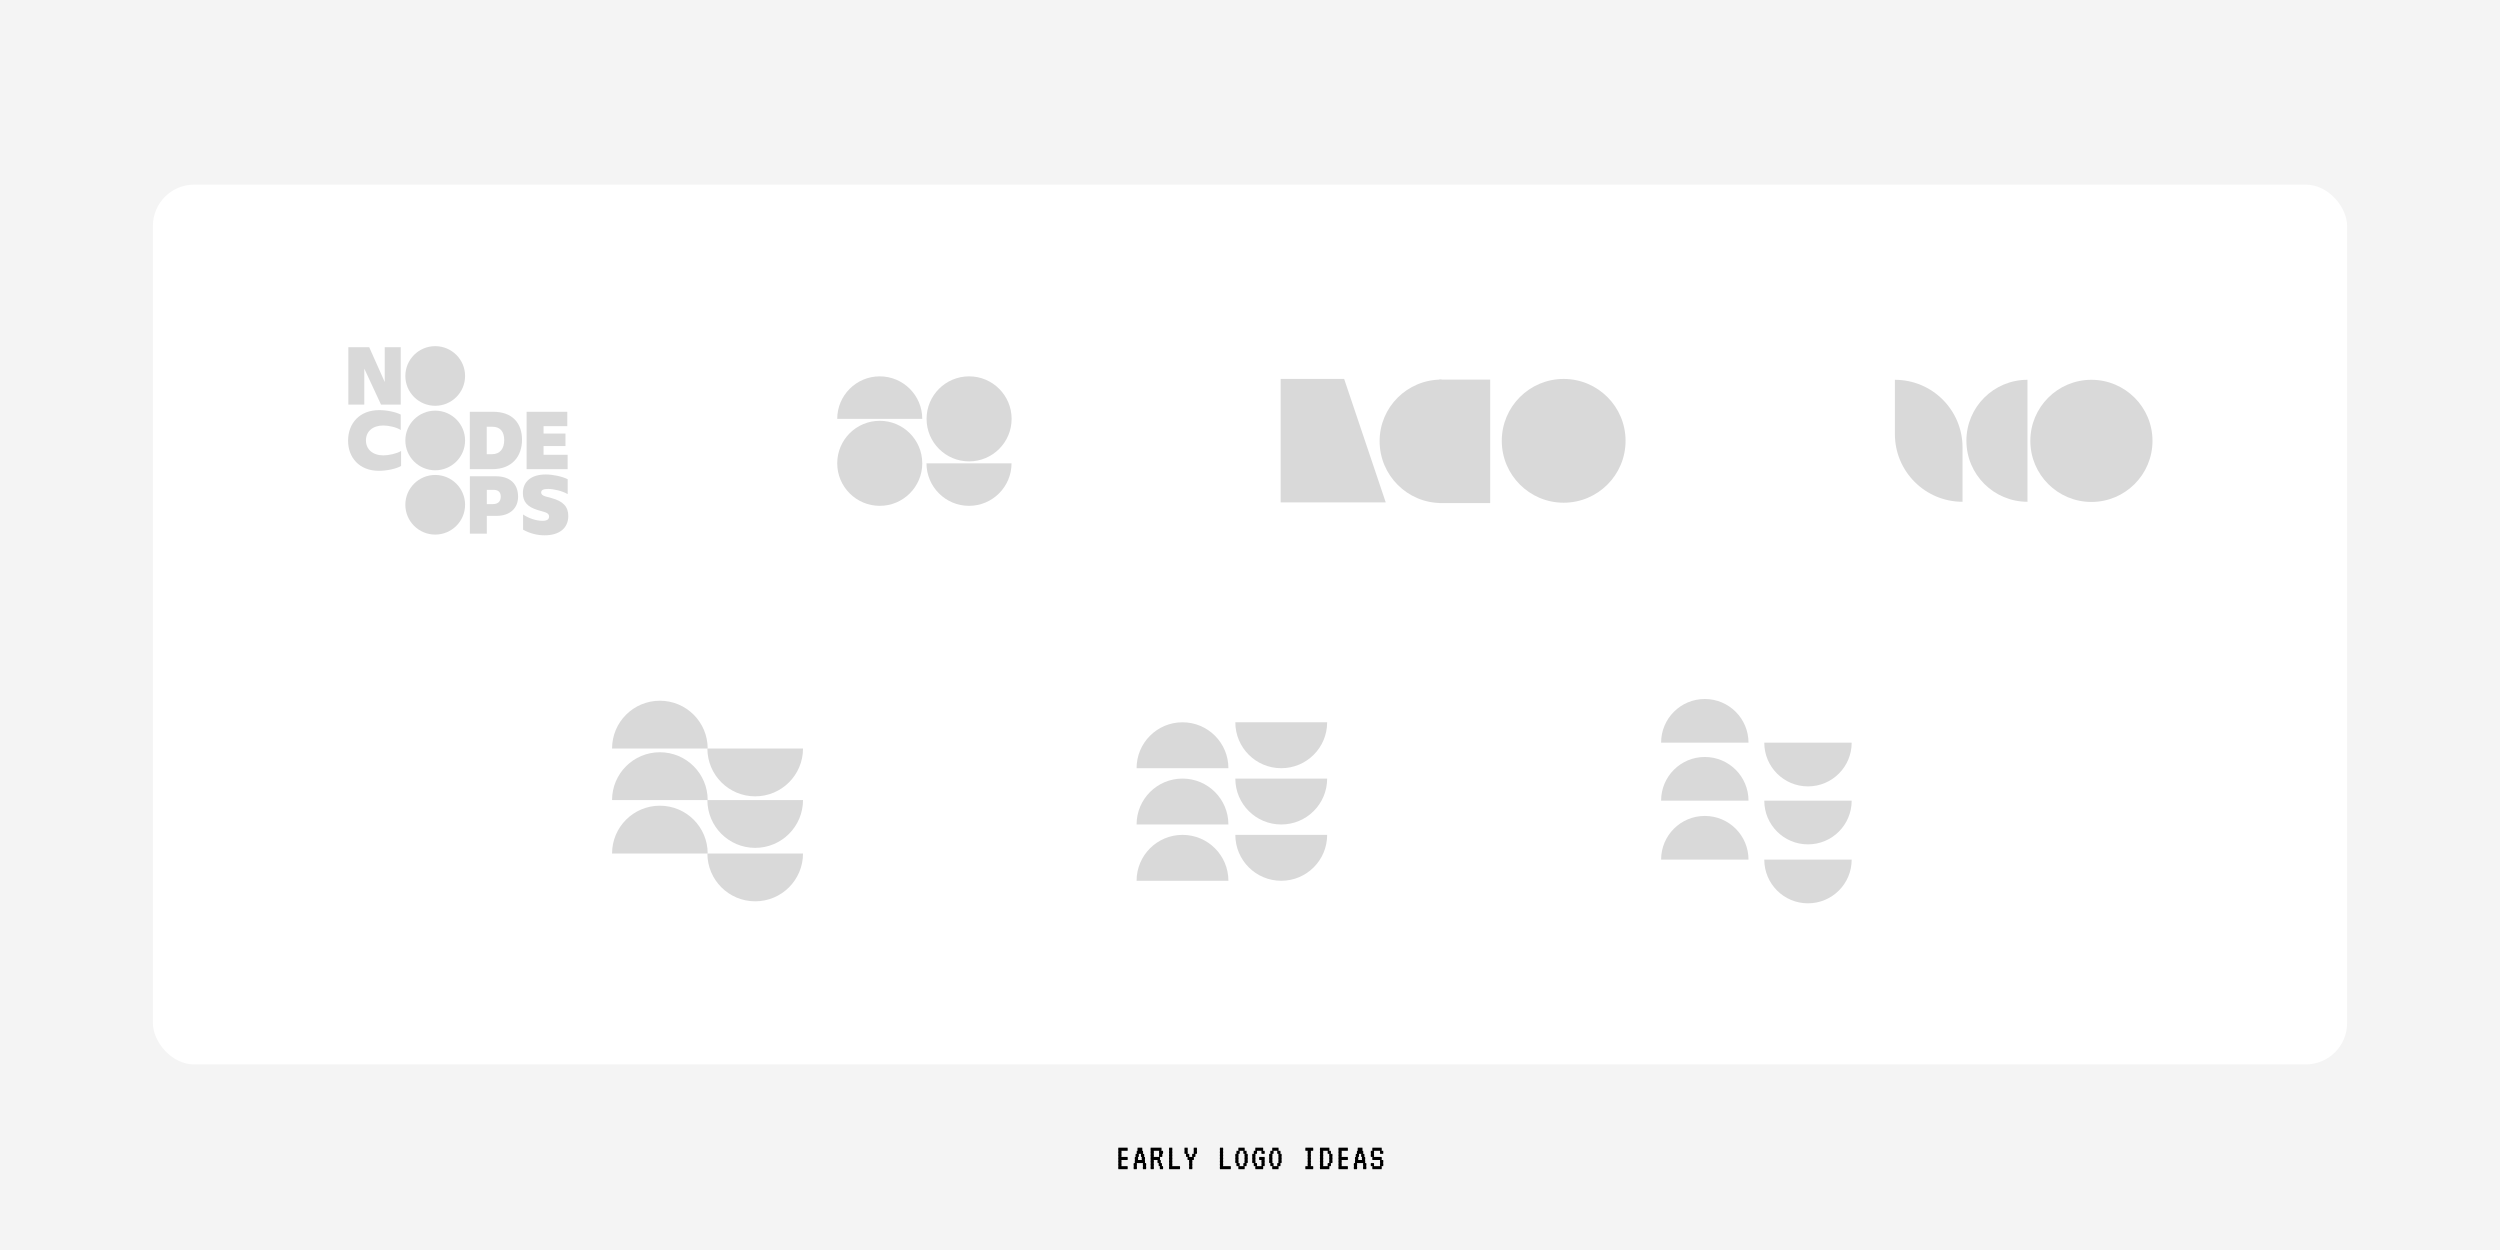
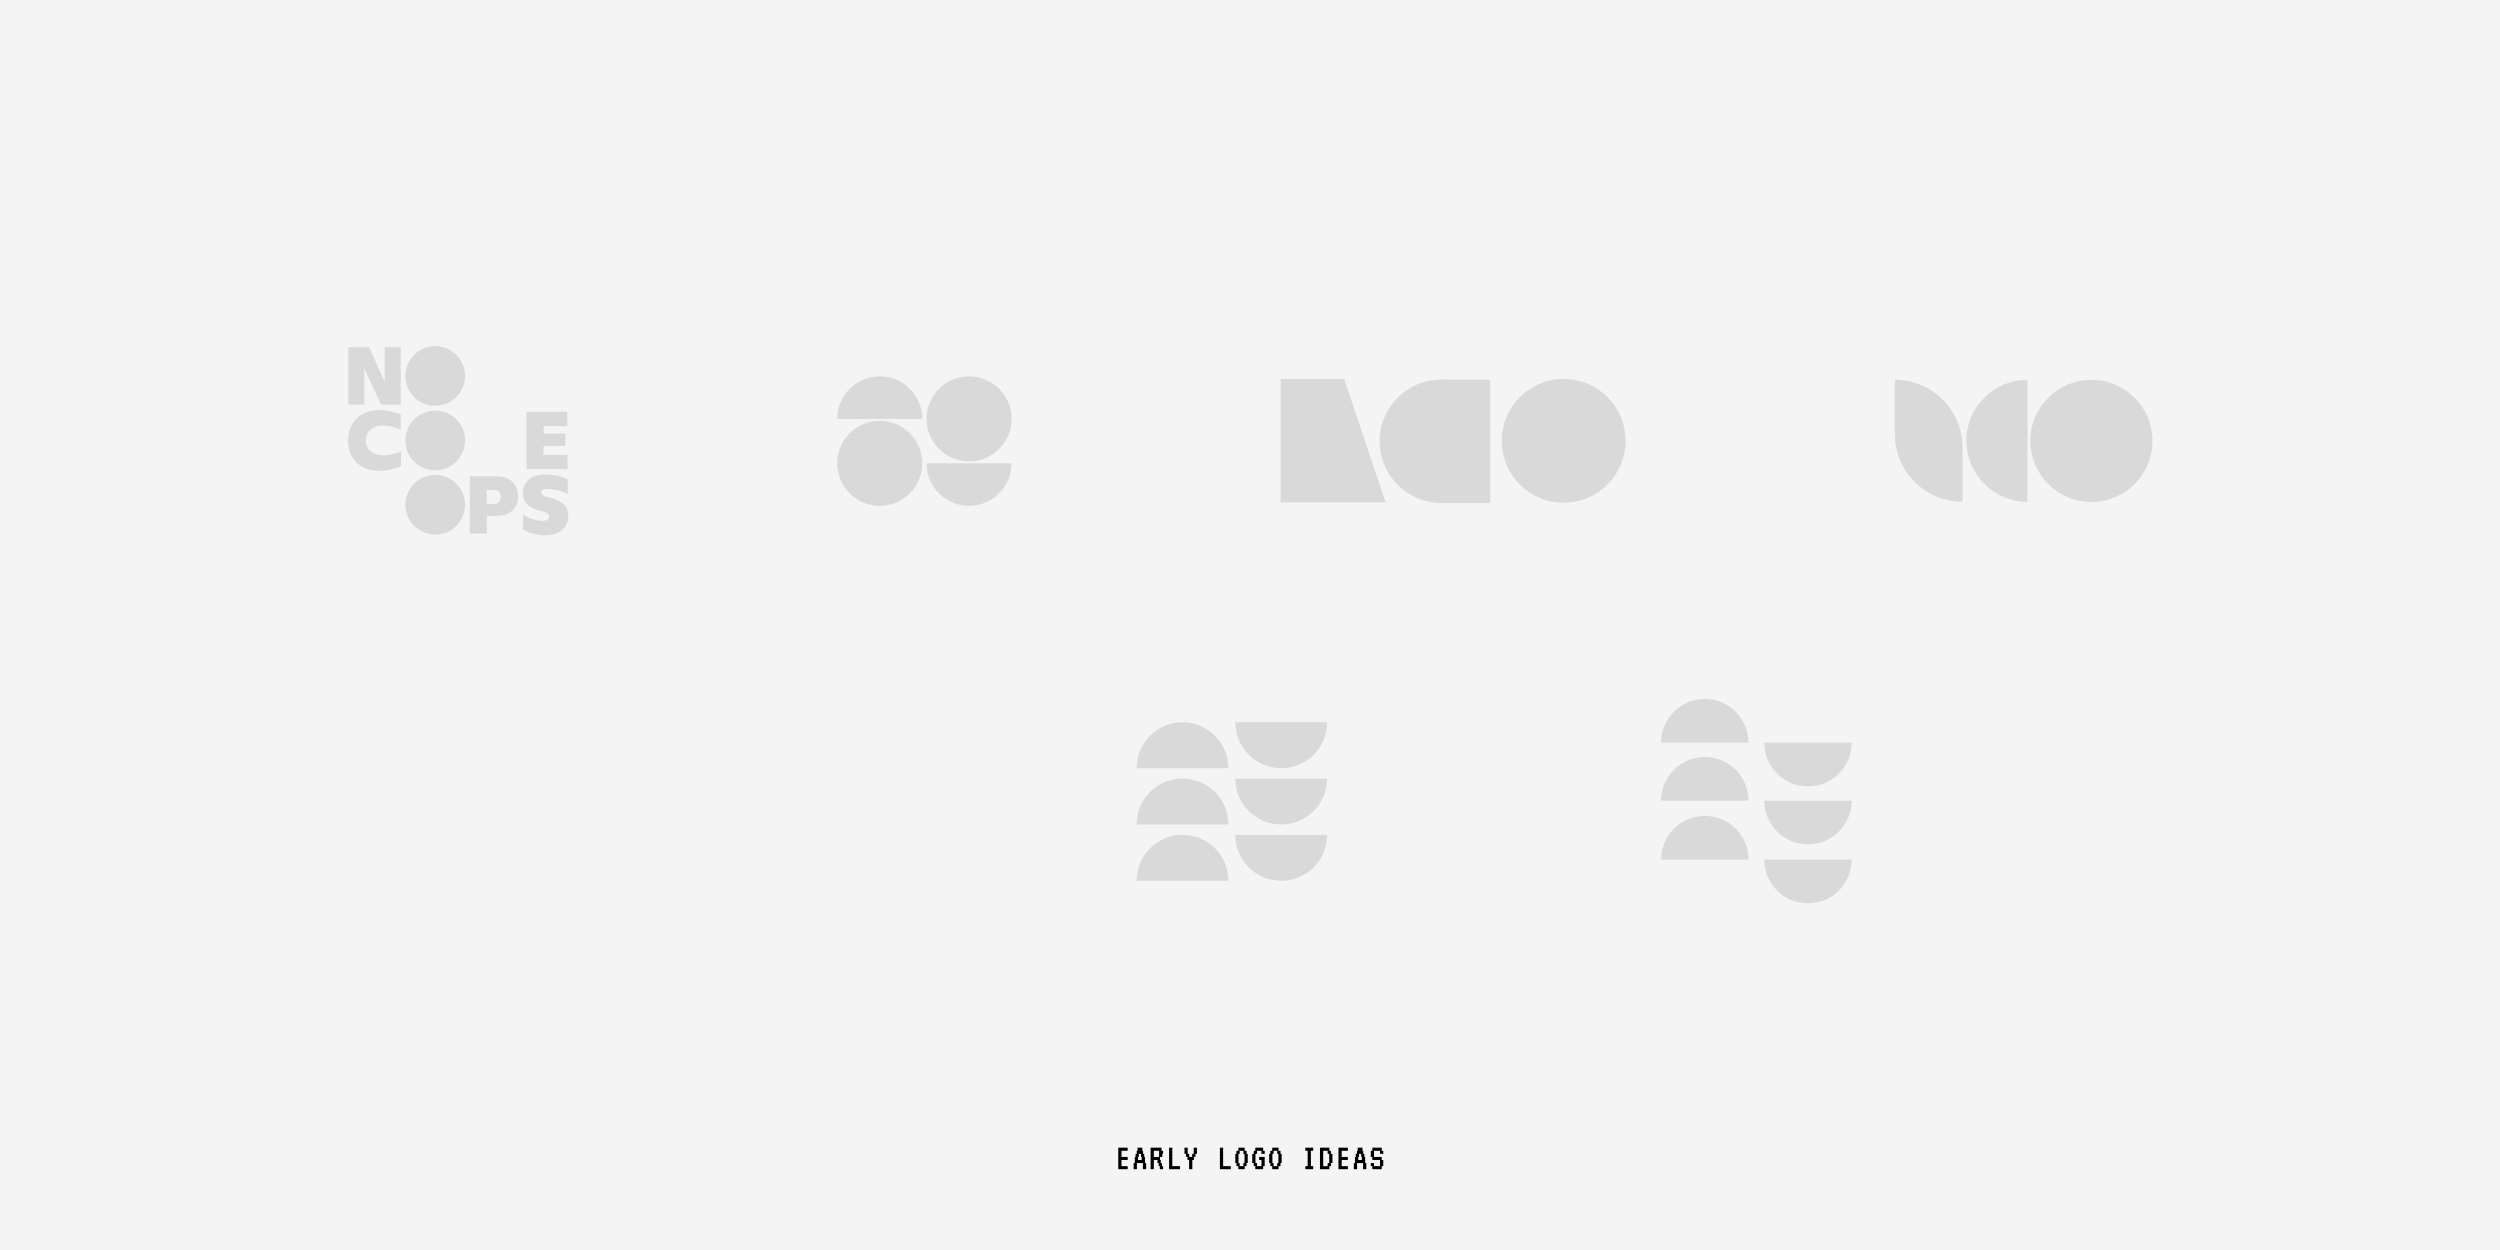
<svg xmlns="http://www.w3.org/2000/svg" width="2600" height="1300" viewBox="0 0 2600 1300" fill="none">
  <rect width="2600" height="1300" fill="#F4F4F4" />
-   <rect x="159" y="192" width="2282" height="915" rx="43" fill="white" />
  <g clip-path="url(#clip0_1512_1051)">
    <path d="M636.545 887.648C636.545 860.162 658.782 837.926 686.268 837.926C713.755 837.926 735.991 860.162 735.991 887.648" fill="#D9D9D9" />
    <path d="M835.127 887.648C835.127 915.135 812.891 937.371 785.405 937.371C757.918 937.371 735.682 915.135 735.682 887.648" fill="#D9D9D9" />
    <path d="M636.545 832.058C636.545 804.571 658.782 782.335 686.268 782.335C713.755 782.335 735.991 804.571 735.991 832.058" fill="#D9D9D9" />
-     <path d="M835.127 832.058C835.127 859.544 812.891 881.78 785.405 881.78C757.918 881.78 735.682 859.544 735.682 832.058" fill="#D9D9D9" />
    <path d="M636.545 778.475C636.545 750.988 658.782 728.752 686.268 728.752C713.755 728.752 735.991 750.988 735.991 778.475" fill="#D9D9D9" />
    <path d="M835.127 778.475C835.127 805.961 812.891 828.197 785.405 828.197C757.918 828.197 735.682 805.961 735.682 778.475" fill="#D9D9D9" />
  </g>
  <path d="M1182.05 916.01C1182.05 889.615 1203.4 868.262 1229.8 868.262C1256.19 868.262 1277.54 889.615 1277.54 916.01" fill="#D9D9D9" />
  <path d="M1380.24 868.262C1380.24 894.657 1358.88 916.01 1332.49 916.01C1306.09 916.01 1284.74 894.657 1284.74 868.262" fill="#D9D9D9" />
  <path d="M1182.05 857.469C1182.05 831.074 1203.4 809.721 1229.8 809.721C1256.19 809.721 1277.54 831.074 1277.54 857.469" fill="#D9D9D9" />
  <path d="M1380.24 809.721C1380.24 836.116 1358.88 857.469 1332.49 857.469C1306.09 857.469 1284.74 836.116 1284.74 809.721" fill="#D9D9D9" />
  <path d="M1182.05 798.93C1182.05 772.535 1203.4 751.182 1229.8 751.182C1256.19 751.182 1277.54 772.535 1277.54 798.93" fill="#D9D9D9" />
  <path d="M1380.24 751.182C1380.24 777.577 1358.88 798.93 1332.49 798.93C1306.09 798.93 1284.74 777.577 1284.74 751.182" fill="#D9D9D9" />
  <g clip-path="url(#clip1_1512_1051)">
    <path d="M914.937 526.074C939.36 526.074 959.158 506.276 959.158 481.854C959.158 457.431 939.36 437.633 914.937 437.633C890.515 437.633 870.717 457.431 870.717 481.854C870.717 506.276 890.515 526.074 914.937 526.074Z" fill="#D9D9D9" />
    <path d="M870.717 435.622C870.717 411.228 890.543 391.401 914.937 391.401C939.332 391.401 959.158 411.228 959.158 435.622" fill="#D9D9D9" />
    <path d="M1007.86 479.843C1032.28 479.843 1052.08 460.045 1052.08 435.622C1052.08 411.2 1032.28 391.401 1007.86 391.401C983.433 391.401 963.634 411.2 963.634 435.622C963.634 460.045 983.433 479.843 1007.86 479.843Z" fill="#D9D9D9" />
    <path d="M1051.99 481.854C1051.99 506.248 1032.16 526.074 1007.77 526.074C983.371 526.074 963.545 506.248 963.545 481.854" fill="#D9D9D9" />
  </g>
  <g clip-path="url(#clip2_1512_1051)">
    <path d="M1626.21 522.822C1661.76 522.822 1690.58 494.005 1690.58 458.458C1690.58 422.911 1661.76 394.094 1626.21 394.094C1590.67 394.094 1561.85 422.911 1561.85 458.458C1561.85 494.005 1590.67 522.822 1626.21 522.822Z" fill="#D9D9D9" />
    <path d="M1499.16 523.157C1463.63 523.157 1434.8 494.328 1434.8 458.793C1434.8 423.259 1463.63 394.765 1499.16 394.765" fill="#D9D9D9" />
    <path d="M1441.17 522.487H1331.88V394.094H1397.92L1441.17 522.487Z" fill="#D9D9D9" />
-     <path d="M1549.78 394.765H1496.81V523.157H1549.78V394.765Z" fill="#D9D9D9" />
+     <path d="M1549.78 394.765H1496.81V523.157H1549.78V394.765" fill="#D9D9D9" />
  </g>
  <g clip-path="url(#clip3_1512_1051)">
    <path d="M2175.07 522.026C2210.15 522.026 2238.59 493.588 2238.59 458.508C2238.59 423.428 2210.15 394.99 2175.07 394.99C2139.99 394.99 2111.55 423.428 2111.55 458.508C2111.55 493.588 2139.99 522.026 2175.07 522.026Z" fill="#D9D9D9" />
    <path d="M2108.58 521.851C2073.58 521.851 2045.06 493.505 2045.06 458.333C2045.06 423.162 2073.58 394.99 2108.58 394.99" fill="#D9D9D9" />
    <path d="M2041.04 521.851C2002.19 521.851 1970.69 490.355 1970.69 451.509V394.99C2009.54 394.99 2041.04 426.487 2041.04 465.333V522.026V521.851Z" fill="#D9D9D9" />
  </g>
  <g clip-path="url(#clip4_1512_1051)">
    <path d="M452.622 422.023C469.777 422.023 483.684 408.139 483.684 391.012C483.684 373.884 469.777 360 452.622 360C435.467 360 421.559 373.884 421.559 391.012C421.559 408.139 435.467 422.023 452.622 422.023Z" fill="#D9D9D9" />
    <path d="M452.622 555.969C469.777 555.969 483.684 542.085 483.684 524.958C483.684 507.831 469.777 493.946 452.622 493.946C435.467 493.946 421.559 507.831 421.559 524.958C421.559 542.085 435.467 555.969 452.622 555.969Z" fill="#D9D9D9" />
    <path d="M452.622 489.1C469.777 489.1 483.684 475.216 483.684 458.089C483.684 440.961 469.777 427.077 452.622 427.077C435.467 427.077 421.559 440.961 421.559 458.089C421.559 475.216 435.467 489.1 452.622 489.1Z" fill="#D9D9D9" />
    <path d="M400.134 361.107H416.775V420.777H396.252L378.848 383.328V420.777H362.277V361.107H383.979L400.134 397.311V361.107Z" fill="#D9D9D9" />
    <path d="M362 458.434C362 440.09 374.064 426.522 394.38 426.522C402.769 426.522 412.06 428.668 416.775 431.16V447.22C412.684 444.382 404.156 442.513 398.678 442.513C387.585 442.513 380.582 448.674 380.582 458.019C380.582 467.364 387.654 473.594 398.817 473.594C404.225 473.594 412.823 471.725 417.122 469.025V484.6C412.06 487.646 401.868 489.653 394.033 489.653C373.371 489.653 362 475.532 362 458.434V458.434Z" fill="#D9D9D9" />
-     <path d="M488.606 487.922V428.253H512.943C532.912 428.253 542.896 440.09 542.896 457.326C542.896 474.563 532.565 487.922 512.042 487.922H488.537H488.606ZM506.217 472.347H511.834C520.223 472.347 524.383 466.325 524.383 457.672C524.383 449.02 520.292 443.828 512.18 443.828H506.217V472.278V472.347Z" fill="#D9D9D9" />
    <path d="M565.291 472.97H590.321V487.922H547.68V428.253H589.974V443.205H565.291V450.889H588.102V463.902H565.291V473.04V472.97Z" fill="#D9D9D9" />
    <path d="M515.716 495.329C530.346 495.329 538.805 503.151 538.805 516.58C538.805 528.279 530.623 536.516 516.34 536.516H506.287V554.999H488.676V495.329H515.716ZM512.666 524.264C517.588 524.264 520.778 521.772 520.778 516.511C520.778 511.25 517.519 509.45 513.29 509.45H506.287V524.264H512.666Z" fill="#D9D9D9" />
    <path d="M544.005 550.914V535.063C549.413 538.801 557.248 541.639 564.182 541.639C568.966 541.639 571.046 540.116 571.046 537.139C571.046 535.27 570.075 533.886 567.094 532.778L559.328 530.494C548.304 527.171 543.797 521.703 543.797 512.842C543.797 500.728 552.603 493.46 567.51 493.46C574.859 493.46 584.15 495.329 590.39 498.375V513.881C584.636 510.489 575.761 508.481 569.867 508.481C564.944 508.481 562.795 509.727 562.795 512.219C562.795 514.157 564.32 515.403 567.371 516.303L573.681 518.034C585.606 521.218 591.014 526.964 591.014 536.585C591.014 549.115 581.932 556.729 566.4 556.729C558.774 556.729 551.216 554.86 544.005 550.845V550.914Z" fill="#D9D9D9" />
  </g>
  <path d="M1727.55 894.014C1727.55 868.892 1747.87 848.569 1772.99 848.569C1798.12 848.569 1818.44 868.892 1818.44 894.014" fill="#D9D9D9" />
  <path d="M1925.74 894.015C1925.74 919.136 1905.41 939.459 1880.29 939.459C1855.17 939.459 1834.85 919.136 1834.85 894.015" fill="#D9D9D9" />
  <path d="M1727.55 832.699C1727.55 807.578 1747.87 787.255 1772.99 787.255C1798.12 787.255 1818.44 807.578 1818.44 832.699" fill="#D9D9D9" />
  <path d="M1925.74 832.699C1925.74 857.821 1905.41 878.144 1880.29 878.144C1855.17 878.144 1834.85 857.821 1834.85 832.699" fill="#D9D9D9" />
  <path d="M1727.55 772.402C1727.55 747.28 1747.87 726.957 1772.99 726.957C1798.12 726.957 1818.44 747.28 1818.44 772.402" fill="#D9D9D9" />
  <path d="M1925.74 772.401C1925.74 797.523 1905.41 817.846 1880.29 817.846C1855.17 817.846 1834.85 797.523 1834.85 772.401" fill="#D9D9D9" />
  <path d="M1166.28 1206.4C1166.38 1206.83 1166.44 1207.36 1166.44 1208C1166.44 1208.61 1166.38 1209.15 1166.28 1209.6C1166.38 1210.03 1166.44 1210.56 1166.44 1211.2C1166.44 1211.81 1166.38 1212.35 1166.28 1212.8H1172.68C1172.78 1213.23 1172.84 1213.76 1172.84 1214.4C1172.84 1215.01 1172.78 1215.55 1172.68 1216H1163.08C1162.97 1215.55 1162.92 1215.01 1162.92 1214.4C1162.92 1213.76 1162.97 1213.23 1163.08 1212.8C1162.97 1212.35 1162.92 1211.81 1162.92 1211.2C1162.92 1210.56 1162.97 1210.03 1163.08 1209.6C1162.97 1209.15 1162.92 1208.61 1162.92 1208C1162.92 1207.36 1162.97 1206.83 1163.08 1206.4C1162.97 1205.95 1162.92 1205.41 1162.92 1204.8C1162.92 1204.16 1162.97 1203.63 1163.08 1203.2C1162.97 1202.75 1162.92 1202.21 1162.92 1201.6C1162.92 1200.96 1162.97 1200.43 1163.08 1200C1162.97 1199.55 1162.92 1199.01 1162.92 1198.4C1162.92 1197.76 1162.97 1197.23 1163.08 1196.8C1162.97 1196.35 1162.92 1195.81 1162.92 1195.2C1162.92 1194.56 1162.97 1194.03 1163.08 1193.6H1172.68C1172.78 1194.03 1172.84 1194.56 1172.84 1195.2C1172.84 1195.81 1172.78 1196.35 1172.68 1196.8H1166.28C1166.38 1197.23 1166.44 1197.76 1166.44 1198.4C1166.44 1199.01 1166.38 1199.55 1166.28 1200C1166.38 1200.43 1166.44 1200.96 1166.44 1201.6C1166.44 1202.21 1166.38 1202.75 1166.28 1203.2H1172.68C1172.78 1203.63 1172.84 1204.16 1172.84 1204.8C1172.84 1205.41 1172.78 1205.95 1172.68 1206.4H1166.28ZM1192.05 1211.2C1192.05 1211.81 1192 1212.35 1191.89 1212.8C1192 1213.23 1192.05 1213.76 1192.05 1214.4C1192.05 1215.01 1192 1215.55 1191.89 1216H1188.69C1188.58 1215.55 1188.53 1215.01 1188.53 1214.4C1188.53 1213.76 1188.58 1213.23 1188.69 1212.8C1188.58 1212.35 1188.53 1211.81 1188.53 1211.2C1188.53 1210.56 1188.58 1210.03 1188.69 1209.6H1182.29C1182.4 1210.03 1182.45 1210.56 1182.45 1211.2C1182.45 1211.81 1182.4 1212.35 1182.29 1212.8C1182.4 1213.23 1182.45 1213.76 1182.45 1214.4C1182.45 1215.01 1182.4 1215.55 1182.29 1216H1179.09C1178.98 1215.55 1178.93 1215.01 1178.93 1214.4C1178.93 1213.76 1178.98 1213.23 1179.09 1212.8C1178.98 1212.35 1178.93 1211.81 1178.93 1211.2C1178.93 1210.56 1178.98 1210.03 1179.09 1209.6H1180.29C1180.18 1209.15 1180.13 1208.61 1180.13 1208C1180.13 1207.36 1180.18 1206.83 1180.29 1206.4C1180.18 1205.95 1180.13 1205.41 1180.13 1204.8C1180.13 1204.16 1180.18 1203.63 1180.29 1203.2H1181.09C1180.98 1202.75 1180.93 1202.21 1180.93 1201.6C1180.93 1200.96 1180.98 1200.43 1181.09 1200H1182.29C1182.18 1199.55 1182.13 1199.01 1182.13 1198.4C1182.13 1197.76 1182.18 1197.23 1182.29 1196.8H1183.09C1182.98 1196.35 1182.93 1195.81 1182.93 1195.2C1182.93 1194.56 1182.98 1194.03 1183.09 1193.6H1187.89C1188 1194.03 1188.05 1194.56 1188.05 1195.2C1188.05 1195.81 1188 1196.35 1187.89 1196.8H1188.69C1188.8 1197.23 1188.85 1197.76 1188.85 1198.4C1188.85 1199.01 1188.8 1199.55 1188.69 1200H1189.89C1190 1200.43 1190.05 1200.96 1190.05 1201.6C1190.05 1202.21 1190 1202.75 1189.89 1203.2H1190.69C1190.8 1203.63 1190.85 1204.16 1190.85 1204.8C1190.85 1205.41 1190.8 1205.95 1190.69 1206.4C1190.8 1206.83 1190.85 1207.36 1190.85 1208C1190.85 1208.61 1190.8 1209.15 1190.69 1209.6H1191.89C1192 1210.03 1192.05 1210.56 1192.05 1211.2ZM1187.49 1206.4C1187.38 1205.95 1187.33 1205.41 1187.33 1204.8C1187.33 1204.16 1187.38 1203.63 1187.49 1203.2H1186.69C1186.58 1202.75 1186.53 1202.21 1186.53 1201.6C1186.53 1200.96 1186.58 1200.43 1186.69 1200H1184.29C1184.4 1200.43 1184.45 1200.96 1184.45 1201.6C1184.45 1202.21 1184.4 1202.75 1184.29 1203.2H1183.49C1183.6 1203.63 1183.65 1204.16 1183.65 1204.8C1183.65 1205.41 1183.6 1205.95 1183.49 1206.4H1187.49ZM1209.51 1212.8C1209.61 1213.23 1209.67 1213.76 1209.67 1214.4C1209.67 1215.01 1209.61 1215.55 1209.51 1216H1206.31C1206.2 1215.55 1206.15 1215.01 1206.15 1214.4C1206.15 1213.76 1206.2 1213.23 1206.31 1212.8H1205.11C1205 1212.35 1204.95 1211.81 1204.95 1211.2C1204.95 1210.56 1205 1210.03 1205.11 1209.6H1203.91C1203.8 1209.15 1203.75 1208.61 1203.75 1208C1203.75 1207.36 1203.8 1206.83 1203.91 1206.4H1199.91C1200.01 1206.83 1200.07 1207.36 1200.07 1208C1200.07 1208.61 1200.01 1209.15 1199.91 1209.6C1200.01 1210.03 1200.07 1210.56 1200.07 1211.2C1200.07 1211.81 1200.01 1212.35 1199.91 1212.8C1200.01 1213.23 1200.07 1213.76 1200.07 1214.4C1200.07 1215.01 1200.01 1215.55 1199.91 1216H1196.71C1196.6 1215.55 1196.55 1215.01 1196.55 1214.4C1196.55 1213.76 1196.6 1213.23 1196.71 1212.8C1196.6 1212.35 1196.55 1211.81 1196.55 1211.2C1196.55 1210.56 1196.6 1210.03 1196.71 1209.6C1196.6 1209.15 1196.55 1208.61 1196.55 1208C1196.55 1207.36 1196.6 1206.83 1196.71 1206.4C1196.6 1205.95 1196.55 1205.41 1196.55 1204.8C1196.55 1204.16 1196.6 1203.63 1196.71 1203.2C1196.6 1202.75 1196.55 1202.21 1196.55 1201.6C1196.55 1200.96 1196.6 1200.43 1196.71 1200C1196.6 1199.55 1196.55 1199.01 1196.55 1198.4C1196.55 1197.76 1196.6 1197.23 1196.71 1196.8C1196.6 1196.35 1196.55 1195.81 1196.55 1195.2C1196.55 1194.56 1196.6 1194.03 1196.71 1193.6H1207.91C1208.01 1194.03 1208.07 1194.56 1208.07 1195.2C1208.07 1195.81 1208.01 1196.35 1207.91 1196.8H1209.51C1209.61 1197.23 1209.67 1197.76 1209.67 1198.4C1209.67 1199.01 1209.61 1199.55 1209.51 1200H1208.71C1208.81 1200.43 1208.87 1200.96 1208.87 1201.6C1208.87 1202.21 1208.81 1202.75 1208.71 1203.2H1206.31C1206.41 1203.63 1206.47 1204.16 1206.47 1204.8C1206.47 1205.41 1206.41 1205.95 1206.31 1206.4H1207.11C1207.21 1206.83 1207.27 1207.36 1207.27 1208C1207.27 1208.61 1207.21 1209.15 1207.11 1209.6H1208.31C1208.41 1210.03 1208.47 1210.56 1208.47 1211.2C1208.47 1211.81 1208.41 1212.35 1208.31 1212.8H1209.51ZM1205.51 1203.2C1205.4 1202.75 1205.35 1202.21 1205.35 1201.6C1205.35 1200.96 1205.4 1200.43 1205.51 1200C1205.4 1199.55 1205.35 1199.01 1205.35 1198.4C1205.35 1197.76 1205.4 1197.23 1205.51 1196.8H1199.91C1200.01 1197.23 1200.07 1197.76 1200.07 1198.4C1200.07 1199.01 1200.01 1199.55 1199.91 1200C1200.01 1200.43 1200.07 1200.96 1200.07 1201.6C1200.07 1202.21 1200.01 1202.75 1199.91 1203.2H1205.51ZM1227.12 1212.8C1227.23 1213.23 1227.28 1213.76 1227.28 1214.4C1227.28 1215.01 1227.23 1215.55 1227.12 1216H1215.92C1215.82 1215.55 1215.76 1215.01 1215.76 1214.4C1215.76 1213.76 1215.82 1213.23 1215.92 1212.8C1215.82 1212.35 1215.76 1211.81 1215.76 1211.2C1215.76 1210.56 1215.82 1210.03 1215.92 1209.6C1215.82 1209.15 1215.76 1208.61 1215.76 1208C1215.76 1207.36 1215.82 1206.83 1215.92 1206.4C1215.82 1205.95 1215.76 1205.41 1215.76 1204.8C1215.76 1204.16 1215.82 1203.63 1215.92 1203.2C1215.82 1202.75 1215.76 1202.21 1215.76 1201.6C1215.76 1200.96 1215.82 1200.43 1215.92 1200C1215.82 1199.55 1215.76 1199.01 1215.76 1198.4C1215.76 1197.76 1215.82 1197.23 1215.92 1196.8C1215.82 1196.35 1215.76 1195.81 1215.76 1195.2C1215.76 1194.56 1215.82 1194.03 1215.92 1193.6H1219.12C1219.23 1194.03 1219.28 1194.56 1219.28 1195.2C1219.28 1195.81 1219.23 1196.35 1219.12 1196.8C1219.23 1197.23 1219.28 1197.76 1219.28 1198.4C1219.28 1199.01 1219.23 1199.55 1219.12 1200C1219.23 1200.43 1219.28 1200.96 1219.28 1201.6C1219.28 1202.21 1219.23 1202.75 1219.12 1203.2C1219.23 1203.63 1219.28 1204.16 1219.28 1204.8C1219.28 1205.41 1219.23 1205.95 1219.12 1206.4C1219.23 1206.83 1219.28 1207.36 1219.28 1208C1219.28 1208.61 1219.23 1209.15 1219.12 1209.6C1219.23 1210.03 1219.28 1210.56 1219.28 1211.2C1219.28 1211.81 1219.23 1212.35 1219.12 1212.8H1227.12ZM1244.9 1195.2C1244.9 1195.81 1244.84 1196.35 1244.74 1196.8C1244.84 1197.23 1244.9 1197.76 1244.9 1198.4C1244.9 1199.01 1244.84 1199.55 1244.74 1200H1243.14C1243.24 1200.43 1243.3 1200.96 1243.3 1201.6C1243.3 1202.21 1243.24 1202.75 1243.14 1203.2H1241.54C1241.64 1203.63 1241.7 1204.16 1241.7 1204.8C1241.7 1205.41 1241.64 1205.95 1241.54 1206.4H1239.94C1240.04 1206.83 1240.1 1207.36 1240.1 1208C1240.1 1208.61 1240.04 1209.15 1239.94 1209.6C1240.04 1210.03 1240.1 1210.56 1240.1 1211.2C1240.1 1211.81 1240.04 1212.35 1239.94 1212.8C1240.04 1213.23 1240.1 1213.76 1240.1 1214.4C1240.1 1215.01 1240.04 1215.55 1239.94 1216H1236.74C1236.63 1215.55 1236.58 1215.01 1236.58 1214.4C1236.58 1213.76 1236.63 1213.23 1236.74 1212.8C1236.63 1212.35 1236.58 1211.81 1236.58 1211.2C1236.58 1210.56 1236.63 1210.03 1236.74 1209.6C1236.63 1209.15 1236.58 1208.61 1236.58 1208C1236.58 1207.36 1236.63 1206.83 1236.74 1206.4H1235.14C1235.03 1205.95 1234.98 1205.41 1234.98 1204.8C1234.98 1204.16 1235.03 1203.63 1235.14 1203.2H1233.54C1233.43 1202.75 1233.38 1202.21 1233.38 1201.6C1233.38 1200.96 1233.43 1200.43 1233.54 1200H1231.94C1231.83 1199.55 1231.78 1199.01 1231.78 1198.4C1231.78 1197.76 1231.83 1197.23 1231.94 1196.8C1231.83 1196.35 1231.78 1195.81 1231.78 1195.2C1231.78 1194.56 1231.83 1194.03 1231.94 1193.6H1235.14C1235.24 1194.03 1235.3 1194.56 1235.3 1195.2C1235.3 1195.81 1235.24 1196.35 1235.14 1196.8C1235.24 1197.23 1235.3 1197.76 1235.3 1198.4C1235.3 1199.01 1235.24 1199.55 1235.14 1200H1236.74C1236.84 1200.43 1236.9 1200.96 1236.9 1201.6C1236.9 1202.21 1236.84 1202.75 1236.74 1203.2H1239.94C1239.83 1202.75 1239.78 1202.21 1239.78 1201.6C1239.78 1200.96 1239.83 1200.43 1239.94 1200H1241.54C1241.43 1199.55 1241.38 1199.01 1241.38 1198.4C1241.38 1197.76 1241.43 1197.23 1241.54 1196.8C1241.43 1196.35 1241.38 1195.81 1241.38 1195.2C1241.38 1194.56 1241.43 1194.03 1241.54 1193.6H1244.74C1244.84 1194.03 1244.9 1194.56 1244.9 1195.2ZM1279.97 1212.8C1280.08 1213.23 1280.13 1213.76 1280.13 1214.4C1280.13 1215.01 1280.08 1215.55 1279.97 1216H1268.77C1268.66 1215.55 1268.61 1215.01 1268.61 1214.4C1268.61 1213.76 1268.66 1213.23 1268.77 1212.8C1268.66 1212.35 1268.61 1211.81 1268.61 1211.2C1268.61 1210.56 1268.66 1210.03 1268.77 1209.6C1268.66 1209.15 1268.61 1208.61 1268.61 1208C1268.61 1207.36 1268.66 1206.83 1268.77 1206.4C1268.66 1205.95 1268.61 1205.41 1268.61 1204.8C1268.61 1204.16 1268.66 1203.63 1268.77 1203.2C1268.66 1202.75 1268.61 1202.21 1268.61 1201.6C1268.61 1200.96 1268.66 1200.43 1268.77 1200C1268.66 1199.55 1268.61 1199.01 1268.61 1198.4C1268.61 1197.76 1268.66 1197.23 1268.77 1196.8C1268.66 1196.35 1268.61 1195.81 1268.61 1195.2C1268.61 1194.56 1268.66 1194.03 1268.77 1193.6H1271.97C1272.08 1194.03 1272.13 1194.56 1272.13 1195.2C1272.13 1195.81 1272.08 1196.35 1271.97 1196.8C1272.08 1197.23 1272.13 1197.76 1272.13 1198.4C1272.13 1199.01 1272.08 1199.55 1271.97 1200C1272.08 1200.43 1272.13 1200.96 1272.13 1201.6C1272.13 1202.21 1272.08 1202.75 1271.97 1203.2C1272.08 1203.63 1272.13 1204.16 1272.13 1204.8C1272.13 1205.41 1272.08 1205.95 1271.97 1206.4C1272.08 1206.83 1272.13 1207.36 1272.13 1208C1272.13 1208.61 1272.08 1209.15 1271.97 1209.6C1272.08 1210.03 1272.13 1210.56 1272.13 1211.2C1272.13 1211.81 1272.08 1212.35 1271.97 1212.8H1279.97ZM1297.58 1203.2C1297.69 1203.63 1297.74 1204.16 1297.74 1204.8C1297.74 1205.41 1297.69 1205.95 1297.58 1206.4C1297.69 1206.83 1297.74 1207.36 1297.74 1208C1297.74 1208.61 1297.69 1209.15 1297.58 1209.6H1296.38C1296.49 1210.03 1296.54 1210.56 1296.54 1211.2C1296.54 1211.81 1296.49 1212.35 1296.38 1212.8H1294.38C1294.49 1213.23 1294.54 1213.76 1294.54 1214.4C1294.54 1215.01 1294.49 1215.55 1294.38 1216H1287.98C1287.88 1215.55 1287.82 1215.01 1287.82 1214.4C1287.82 1213.76 1287.88 1213.23 1287.98 1212.8H1285.98C1285.88 1212.35 1285.82 1211.81 1285.82 1211.2C1285.82 1210.56 1285.88 1210.03 1285.98 1209.6H1284.78C1284.68 1209.15 1284.62 1208.61 1284.62 1208C1284.62 1207.36 1284.68 1206.83 1284.78 1206.4C1284.68 1205.95 1284.62 1205.41 1284.62 1204.8C1284.62 1204.16 1284.68 1203.63 1284.78 1203.2C1284.68 1202.75 1284.62 1202.21 1284.62 1201.6C1284.62 1200.96 1284.68 1200.43 1284.78 1200H1285.98C1285.88 1199.55 1285.82 1199.01 1285.82 1198.4C1285.82 1197.76 1285.88 1197.23 1285.98 1196.8H1287.98C1287.88 1196.35 1287.82 1195.81 1287.82 1195.2C1287.82 1194.56 1287.88 1194.03 1287.98 1193.6H1294.38C1294.49 1194.03 1294.54 1194.56 1294.54 1195.2C1294.54 1195.81 1294.49 1196.35 1294.38 1196.8H1296.38C1296.49 1197.23 1296.54 1197.76 1296.54 1198.4C1296.54 1199.01 1296.49 1199.55 1296.38 1200H1297.58C1297.69 1200.43 1297.74 1200.96 1297.74 1201.6C1297.74 1202.21 1297.69 1202.75 1297.58 1203.2ZM1294.38 1209.6C1294.28 1209.15 1294.22 1208.61 1294.22 1208C1294.22 1207.36 1294.28 1206.83 1294.38 1206.4C1294.28 1205.95 1294.22 1205.41 1294.22 1204.8C1294.22 1204.16 1294.28 1203.63 1294.38 1203.2C1294.28 1202.75 1294.22 1202.21 1294.22 1201.6C1294.22 1200.96 1294.28 1200.43 1294.38 1200H1293.18C1293.08 1199.55 1293.02 1199.01 1293.02 1198.4C1293.02 1197.76 1293.08 1197.23 1293.18 1196.8H1289.18C1289.29 1197.23 1289.34 1197.76 1289.34 1198.4C1289.34 1199.01 1289.29 1199.55 1289.18 1200H1287.98C1288.09 1200.43 1288.14 1200.96 1288.14 1201.6C1288.14 1202.21 1288.09 1202.75 1287.98 1203.2C1288.09 1203.63 1288.14 1204.16 1288.14 1204.8C1288.14 1205.41 1288.09 1205.95 1287.98 1206.4C1288.09 1206.83 1288.14 1207.36 1288.14 1208C1288.14 1208.61 1288.09 1209.15 1287.98 1209.6H1289.18C1289.29 1210.03 1289.34 1210.56 1289.34 1211.2C1289.34 1211.81 1289.29 1212.35 1289.18 1212.8H1293.18C1293.08 1212.35 1293.02 1211.81 1293.02 1211.2C1293.02 1210.56 1293.08 1210.03 1293.18 1209.6H1294.38ZM1315.2 1203.2C1315.31 1203.63 1315.36 1204.16 1315.36 1204.8C1315.36 1205.41 1315.31 1205.95 1315.2 1206.4C1315.31 1206.83 1315.36 1207.36 1315.36 1208C1315.36 1208.61 1315.31 1209.15 1315.2 1209.6C1315.31 1210.03 1315.36 1210.56 1315.36 1211.2C1315.36 1211.81 1315.31 1212.35 1315.2 1212.8H1313.6C1313.71 1213.23 1313.76 1213.76 1313.76 1214.4C1313.76 1215.01 1313.71 1215.55 1313.6 1216H1305.6C1305.49 1215.55 1305.44 1215.01 1305.44 1214.4C1305.44 1213.76 1305.49 1213.23 1305.6 1212.8H1304C1303.89 1212.35 1303.84 1211.81 1303.84 1211.2C1303.84 1210.56 1303.89 1210.03 1304 1209.6H1302.4C1302.29 1209.15 1302.24 1208.61 1302.24 1208C1302.24 1207.36 1302.29 1206.83 1302.4 1206.4C1302.29 1205.95 1302.24 1205.41 1302.24 1204.8C1302.24 1204.16 1302.29 1203.63 1302.4 1203.2C1302.29 1202.75 1302.24 1202.21 1302.24 1201.6C1302.24 1200.96 1302.29 1200.43 1302.4 1200H1304C1303.89 1199.55 1303.84 1199.01 1303.84 1198.4C1303.84 1197.76 1303.89 1197.23 1304 1196.8H1305.6C1305.49 1196.35 1305.44 1195.81 1305.44 1195.2C1305.44 1194.56 1305.49 1194.03 1305.6 1193.6H1313.6C1313.71 1194.03 1313.76 1194.56 1313.76 1195.2C1313.76 1195.81 1313.71 1196.35 1313.6 1196.8H1315.2C1315.31 1197.23 1315.36 1197.76 1315.36 1198.4C1315.36 1199.01 1315.31 1199.55 1315.2 1200H1312C1311.89 1199.55 1311.84 1199.01 1311.84 1198.4C1311.84 1197.76 1311.89 1197.23 1312 1196.8H1307.2C1307.31 1197.23 1307.36 1197.76 1307.36 1198.4C1307.36 1199.01 1307.31 1199.55 1307.2 1200H1305.6C1305.71 1200.43 1305.76 1200.96 1305.76 1201.6C1305.76 1202.21 1305.71 1202.75 1305.6 1203.2C1305.71 1203.63 1305.76 1204.16 1305.76 1204.8C1305.76 1205.41 1305.71 1205.95 1305.6 1206.4C1305.71 1206.83 1305.76 1207.36 1305.76 1208C1305.76 1208.61 1305.71 1209.15 1305.6 1209.6H1307.2C1307.31 1210.03 1307.36 1210.56 1307.36 1211.2C1307.36 1211.81 1307.31 1212.35 1307.2 1212.8H1312C1311.89 1212.35 1311.84 1211.81 1311.84 1211.2C1311.84 1210.56 1311.89 1210.03 1312 1209.6C1311.89 1209.15 1311.84 1208.61 1311.84 1208C1311.84 1207.36 1311.89 1206.83 1312 1206.4H1309.6C1309.49 1205.95 1309.44 1205.41 1309.44 1204.8C1309.44 1204.16 1309.49 1203.63 1309.6 1203.2H1315.2ZM1332.82 1203.2C1332.92 1203.63 1332.98 1204.16 1332.98 1204.8C1332.98 1205.41 1332.92 1205.95 1332.82 1206.4C1332.92 1206.83 1332.98 1207.36 1332.98 1208C1332.98 1208.61 1332.92 1209.15 1332.82 1209.6H1331.62C1331.72 1210.03 1331.78 1210.56 1331.78 1211.2C1331.78 1211.81 1331.72 1212.35 1331.62 1212.8H1329.62C1329.72 1213.23 1329.78 1213.76 1329.78 1214.4C1329.78 1215.01 1329.72 1215.55 1329.62 1216H1323.22C1323.11 1215.55 1323.06 1215.01 1323.06 1214.4C1323.06 1213.76 1323.11 1213.23 1323.22 1212.8H1321.22C1321.11 1212.35 1321.06 1211.81 1321.06 1211.2C1321.06 1210.56 1321.11 1210.03 1321.22 1209.6H1320.02C1319.91 1209.15 1319.86 1208.61 1319.86 1208C1319.86 1207.36 1319.91 1206.83 1320.02 1206.4C1319.91 1205.95 1319.86 1205.41 1319.86 1204.8C1319.86 1204.16 1319.91 1203.63 1320.02 1203.2C1319.91 1202.75 1319.86 1202.21 1319.86 1201.6C1319.86 1200.96 1319.91 1200.43 1320.02 1200H1321.22C1321.11 1199.55 1321.06 1199.01 1321.06 1198.4C1321.06 1197.76 1321.11 1197.23 1321.22 1196.8H1323.22C1323.11 1196.35 1323.06 1195.81 1323.06 1195.2C1323.06 1194.56 1323.11 1194.03 1323.22 1193.6H1329.62C1329.72 1194.03 1329.78 1194.56 1329.78 1195.2C1329.78 1195.81 1329.72 1196.35 1329.62 1196.8H1331.62C1331.72 1197.23 1331.78 1197.76 1331.78 1198.4C1331.78 1199.01 1331.72 1199.55 1331.62 1200H1332.82C1332.92 1200.43 1332.98 1200.96 1332.98 1201.6C1332.98 1202.21 1332.92 1202.75 1332.82 1203.2ZM1329.62 1209.6C1329.51 1209.15 1329.46 1208.61 1329.46 1208C1329.46 1207.36 1329.51 1206.83 1329.62 1206.4C1329.51 1205.95 1329.46 1205.41 1329.46 1204.8C1329.46 1204.16 1329.51 1203.63 1329.62 1203.2C1329.51 1202.75 1329.46 1202.21 1329.46 1201.6C1329.46 1200.96 1329.51 1200.43 1329.62 1200H1328.42C1328.31 1199.55 1328.26 1199.01 1328.26 1198.4C1328.26 1197.76 1328.31 1197.23 1328.42 1196.8H1324.42C1324.52 1197.23 1324.58 1197.76 1324.58 1198.4C1324.58 1199.01 1324.52 1199.55 1324.42 1200H1323.22C1323.32 1200.43 1323.38 1200.96 1323.38 1201.6C1323.38 1202.21 1323.32 1202.75 1323.22 1203.2C1323.32 1203.63 1323.38 1204.16 1323.38 1204.8C1323.38 1205.41 1323.32 1205.95 1323.22 1206.4C1323.32 1206.83 1323.38 1207.36 1323.38 1208C1323.38 1208.61 1323.32 1209.15 1323.22 1209.6H1324.42C1324.52 1210.03 1324.58 1210.56 1324.58 1211.2C1324.58 1211.81 1324.52 1212.35 1324.42 1212.8H1328.42C1328.31 1212.35 1328.26 1211.81 1328.26 1211.2C1328.26 1210.56 1328.31 1210.03 1328.42 1209.6H1329.62ZM1365.65 1212.8C1365.75 1213.23 1365.81 1213.76 1365.81 1214.4C1365.81 1215.01 1365.75 1215.55 1365.65 1216H1357.65C1357.54 1215.55 1357.49 1215.01 1357.49 1214.4C1357.49 1213.76 1357.54 1213.23 1357.65 1212.8H1360.05C1359.94 1212.35 1359.89 1211.81 1359.89 1211.2C1359.89 1210.56 1359.94 1210.03 1360.05 1209.6C1359.94 1209.15 1359.89 1208.61 1359.89 1208C1359.89 1207.36 1359.94 1206.83 1360.05 1206.4C1359.94 1205.95 1359.89 1205.41 1359.89 1204.8C1359.89 1204.16 1359.94 1203.63 1360.05 1203.2C1359.94 1202.75 1359.89 1202.21 1359.89 1201.6C1359.89 1200.96 1359.94 1200.43 1360.05 1200C1359.94 1199.55 1359.89 1199.01 1359.89 1198.4C1359.89 1197.76 1359.94 1197.23 1360.05 1196.8H1357.65C1357.54 1196.35 1357.49 1195.81 1357.49 1195.2C1357.49 1194.56 1357.54 1194.03 1357.65 1193.6H1365.65C1365.75 1194.03 1365.81 1194.56 1365.81 1195.2C1365.81 1195.81 1365.75 1196.35 1365.65 1196.8H1363.25C1363.35 1197.23 1363.41 1197.76 1363.41 1198.4C1363.41 1199.01 1363.35 1199.55 1363.25 1200C1363.35 1200.43 1363.41 1200.96 1363.41 1201.6C1363.41 1202.21 1363.35 1202.75 1363.25 1203.2C1363.35 1203.63 1363.41 1204.16 1363.41 1204.8C1363.41 1205.41 1363.35 1205.95 1363.25 1206.4C1363.35 1206.83 1363.41 1207.36 1363.41 1208C1363.41 1208.61 1363.35 1209.15 1363.25 1209.6C1363.35 1210.03 1363.41 1210.56 1363.41 1211.2C1363.41 1211.81 1363.35 1212.35 1363.25 1212.8H1365.65ZM1385.66 1203.2C1385.77 1203.63 1385.82 1204.16 1385.82 1204.8C1385.82 1205.41 1385.77 1205.95 1385.66 1206.4C1385.77 1206.83 1385.82 1207.36 1385.82 1208C1385.82 1208.61 1385.77 1209.15 1385.66 1209.6H1384.06C1384.17 1210.03 1384.22 1210.56 1384.22 1211.2C1384.22 1211.81 1384.17 1212.35 1384.06 1212.8H1382.46C1382.57 1213.23 1382.62 1213.76 1382.62 1214.4C1382.62 1215.01 1382.57 1215.55 1382.46 1216H1372.86C1372.76 1215.55 1372.7 1215.01 1372.7 1214.4C1372.7 1213.76 1372.76 1213.23 1372.86 1212.8C1372.76 1212.35 1372.7 1211.81 1372.7 1211.2C1372.7 1210.56 1372.76 1210.03 1372.86 1209.6C1372.76 1209.15 1372.7 1208.61 1372.7 1208C1372.7 1207.36 1372.76 1206.83 1372.86 1206.4C1372.76 1205.95 1372.7 1205.41 1372.7 1204.8C1372.7 1204.16 1372.76 1203.63 1372.86 1203.2C1372.76 1202.75 1372.7 1202.21 1372.7 1201.6C1372.7 1200.96 1372.76 1200.43 1372.86 1200C1372.76 1199.55 1372.7 1199.01 1372.7 1198.4C1372.7 1197.76 1372.76 1197.23 1372.86 1196.8C1372.76 1196.35 1372.7 1195.81 1372.7 1195.2C1372.7 1194.56 1372.76 1194.03 1372.86 1193.6H1382.46C1382.57 1194.03 1382.62 1194.56 1382.62 1195.2C1382.62 1195.81 1382.57 1196.35 1382.46 1196.8H1384.06C1384.17 1197.23 1384.22 1197.76 1384.22 1198.4C1384.22 1199.01 1384.17 1199.55 1384.06 1200H1385.66C1385.77 1200.43 1385.82 1200.96 1385.82 1201.6C1385.82 1202.21 1385.77 1202.75 1385.66 1203.2ZM1382.46 1209.6C1382.36 1209.15 1382.3 1208.61 1382.3 1208C1382.3 1207.36 1382.36 1206.83 1382.46 1206.4C1382.36 1205.95 1382.3 1205.41 1382.3 1204.8C1382.3 1204.16 1382.36 1203.63 1382.46 1203.2C1382.36 1202.75 1382.3 1202.21 1382.3 1201.6C1382.3 1200.96 1382.36 1200.43 1382.46 1200H1380.86C1380.76 1199.55 1380.7 1199.01 1380.7 1198.4C1380.7 1197.76 1380.76 1197.23 1380.86 1196.8H1376.06C1376.17 1197.23 1376.22 1197.76 1376.22 1198.4C1376.22 1199.01 1376.17 1199.55 1376.06 1200C1376.17 1200.43 1376.22 1200.96 1376.22 1201.6C1376.22 1202.21 1376.17 1202.75 1376.06 1203.2C1376.17 1203.63 1376.22 1204.16 1376.22 1204.8C1376.22 1205.41 1376.17 1205.95 1376.06 1206.4C1376.17 1206.83 1376.22 1207.36 1376.22 1208C1376.22 1208.61 1376.17 1209.15 1376.06 1209.6C1376.17 1210.03 1376.22 1210.56 1376.22 1211.2C1376.22 1211.81 1376.17 1212.35 1376.06 1212.8H1380.86C1380.76 1212.35 1380.7 1211.81 1380.7 1211.2C1380.7 1210.56 1380.76 1210.03 1380.86 1209.6H1382.46ZM1395.28 1206.4C1395.38 1206.83 1395.44 1207.36 1395.44 1208C1395.44 1208.61 1395.38 1209.15 1395.28 1209.6C1395.38 1210.03 1395.44 1210.56 1395.44 1211.2C1395.44 1211.81 1395.38 1212.35 1395.28 1212.8H1401.68C1401.78 1213.23 1401.84 1213.76 1401.84 1214.4C1401.84 1215.01 1401.78 1215.55 1401.68 1216H1392.08C1391.97 1215.55 1391.92 1215.01 1391.92 1214.4C1391.92 1213.76 1391.97 1213.23 1392.08 1212.8C1391.97 1212.35 1391.92 1211.81 1391.92 1211.2C1391.92 1210.56 1391.97 1210.03 1392.08 1209.6C1391.97 1209.15 1391.92 1208.61 1391.92 1208C1391.92 1207.36 1391.97 1206.83 1392.08 1206.4C1391.97 1205.95 1391.92 1205.41 1391.92 1204.8C1391.92 1204.16 1391.97 1203.63 1392.08 1203.2C1391.97 1202.75 1391.92 1202.21 1391.92 1201.6C1391.92 1200.96 1391.97 1200.43 1392.08 1200C1391.97 1199.55 1391.92 1199.01 1391.92 1198.4C1391.92 1197.76 1391.97 1197.23 1392.08 1196.8C1391.97 1196.35 1391.92 1195.81 1391.92 1195.2C1391.92 1194.56 1391.97 1194.03 1392.08 1193.6H1401.68C1401.78 1194.03 1401.84 1194.56 1401.84 1195.2C1401.84 1195.81 1401.78 1196.35 1401.68 1196.8H1395.28C1395.38 1197.23 1395.44 1197.76 1395.44 1198.4C1395.44 1199.01 1395.38 1199.55 1395.28 1200C1395.38 1200.43 1395.44 1200.96 1395.44 1201.6C1395.44 1202.21 1395.38 1202.75 1395.28 1203.2H1401.68C1401.78 1203.63 1401.84 1204.16 1401.84 1204.8C1401.84 1205.41 1401.78 1205.95 1401.68 1206.4H1395.28ZM1421.05 1211.2C1421.05 1211.81 1421 1212.35 1420.89 1212.8C1421 1213.23 1421.05 1213.76 1421.05 1214.4C1421.05 1215.01 1421 1215.55 1420.89 1216H1417.69C1417.59 1215.55 1417.53 1215.01 1417.53 1214.4C1417.53 1213.76 1417.59 1213.23 1417.69 1212.8C1417.59 1212.35 1417.53 1211.81 1417.53 1211.2C1417.53 1210.56 1417.59 1210.03 1417.69 1209.6H1411.29C1411.4 1210.03 1411.45 1210.56 1411.45 1211.2C1411.45 1211.81 1411.4 1212.35 1411.29 1212.8C1411.4 1213.23 1411.45 1213.76 1411.45 1214.4C1411.45 1215.01 1411.4 1215.55 1411.29 1216H1408.09C1407.99 1215.55 1407.93 1215.01 1407.93 1214.4C1407.93 1213.76 1407.99 1213.23 1408.09 1212.8C1407.99 1212.35 1407.93 1211.81 1407.93 1211.2C1407.93 1210.56 1407.99 1210.03 1408.09 1209.6H1409.29C1409.19 1209.15 1409.13 1208.61 1409.13 1208C1409.13 1207.36 1409.19 1206.83 1409.29 1206.4C1409.19 1205.95 1409.13 1205.41 1409.13 1204.8C1409.13 1204.16 1409.19 1203.63 1409.29 1203.2H1410.09C1409.99 1202.75 1409.93 1202.21 1409.93 1201.6C1409.93 1200.96 1409.99 1200.43 1410.09 1200H1411.29C1411.19 1199.55 1411.13 1199.01 1411.13 1198.4C1411.13 1197.76 1411.19 1197.23 1411.29 1196.8H1412.09C1411.99 1196.35 1411.93 1195.81 1411.93 1195.2C1411.93 1194.56 1411.99 1194.03 1412.09 1193.6H1416.89C1417 1194.03 1417.05 1194.56 1417.05 1195.2C1417.05 1195.81 1417 1196.35 1416.89 1196.8H1417.69C1417.8 1197.23 1417.85 1197.76 1417.85 1198.4C1417.85 1199.01 1417.8 1199.55 1417.69 1200H1418.89C1419 1200.43 1419.05 1200.96 1419.05 1201.6C1419.05 1202.21 1419 1202.75 1418.89 1203.2H1419.69C1419.8 1203.63 1419.85 1204.16 1419.85 1204.8C1419.85 1205.41 1419.8 1205.95 1419.69 1206.4C1419.8 1206.83 1419.85 1207.36 1419.85 1208C1419.85 1208.61 1419.8 1209.15 1419.69 1209.6H1420.89C1421 1210.03 1421.05 1210.56 1421.05 1211.2ZM1416.49 1206.4C1416.39 1205.95 1416.33 1205.41 1416.33 1204.8C1416.33 1204.16 1416.39 1203.63 1416.49 1203.2H1415.69C1415.59 1202.75 1415.53 1202.21 1415.53 1201.6C1415.53 1200.96 1415.59 1200.43 1415.69 1200H1413.29C1413.4 1200.43 1413.45 1200.96 1413.45 1201.6C1413.45 1202.21 1413.4 1202.75 1413.29 1203.2H1412.49C1412.6 1203.63 1412.65 1204.16 1412.65 1204.8C1412.65 1205.41 1412.6 1205.95 1412.49 1206.4H1416.49ZM1438.51 1206.4C1438.62 1206.83 1438.67 1207.36 1438.67 1208C1438.67 1208.61 1438.62 1209.15 1438.51 1209.6C1438.62 1210.03 1438.67 1210.56 1438.67 1211.2C1438.67 1211.81 1438.62 1212.35 1438.51 1212.8H1436.91C1437.02 1213.23 1437.07 1213.76 1437.07 1214.4C1437.07 1215.01 1437.02 1215.55 1436.91 1216H1427.31C1427.2 1215.55 1427.15 1215.01 1427.15 1214.4C1427.15 1213.76 1427.2 1213.23 1427.31 1212.8H1425.71C1425.6 1212.35 1425.55 1211.81 1425.55 1211.2C1425.55 1210.56 1425.6 1210.03 1425.71 1209.6H1428.91C1429.02 1210.03 1429.07 1210.56 1429.07 1211.2C1429.07 1211.81 1429.02 1212.35 1428.91 1212.8H1435.31C1435.2 1212.35 1435.15 1211.81 1435.15 1211.2C1435.15 1210.56 1435.2 1210.03 1435.31 1209.6C1435.2 1209.15 1435.15 1208.61 1435.15 1208C1435.15 1207.36 1435.2 1206.83 1435.31 1206.4H1427.31C1427.2 1205.95 1427.15 1205.41 1427.15 1204.8C1427.15 1204.16 1427.2 1203.63 1427.31 1203.2H1425.71C1425.6 1202.75 1425.55 1202.21 1425.55 1201.6C1425.55 1200.96 1425.6 1200.43 1425.71 1200C1425.6 1199.55 1425.55 1199.01 1425.55 1198.4C1425.55 1197.76 1425.6 1197.23 1425.71 1196.8H1427.31C1427.2 1196.35 1427.15 1195.81 1427.15 1195.2C1427.15 1194.56 1427.2 1194.03 1427.31 1193.6H1436.91C1437.02 1194.03 1437.07 1194.56 1437.07 1195.2C1437.07 1195.81 1437.02 1196.35 1436.91 1196.8H1438.51C1438.62 1197.23 1438.67 1197.76 1438.67 1198.4C1438.67 1199.01 1438.62 1199.55 1438.51 1200H1435.31C1435.2 1199.55 1435.15 1199.01 1435.15 1198.4C1435.15 1197.76 1435.2 1197.23 1435.31 1196.8H1428.91C1429.02 1197.23 1429.07 1197.76 1429.07 1198.4C1429.07 1199.01 1429.02 1199.55 1428.91 1200C1429.02 1200.43 1429.07 1200.96 1429.07 1201.6C1429.07 1202.21 1429.02 1202.75 1428.91 1203.2H1436.91C1437.02 1203.63 1437.07 1204.16 1437.07 1204.8C1437.07 1205.41 1437.02 1205.95 1436.91 1206.4H1438.51Z" fill="black" />
  <defs>
    <clipPath id="clip0_1512_1051">
-       <rect width="198.582" height="208.619" fill="white" transform="translate(636.545 728.752)" />
-     </clipPath>
+       </clipPath>
    <clipPath id="clip1_1512_1051">
      <rect width="181.269" height="134.581" fill="white" transform="translate(870.717 391.401)" />
    </clipPath>
    <clipPath id="clip2_1512_1051">
      <rect width="358.36" height="129.063" fill="white" transform="translate(1331.88 394.094)" />
    </clipPath>
    <clipPath id="clip3_1512_1051">
      <rect width="267.896" height="126.861" fill="white" transform="translate(1970.69 394.99)" />
    </clipPath>
    <clipPath id="clip4_1512_1051">
      <rect width="228.945" height="196.799" fill="white" transform="translate(362 360)" />
    </clipPath>
  </defs>
</svg>